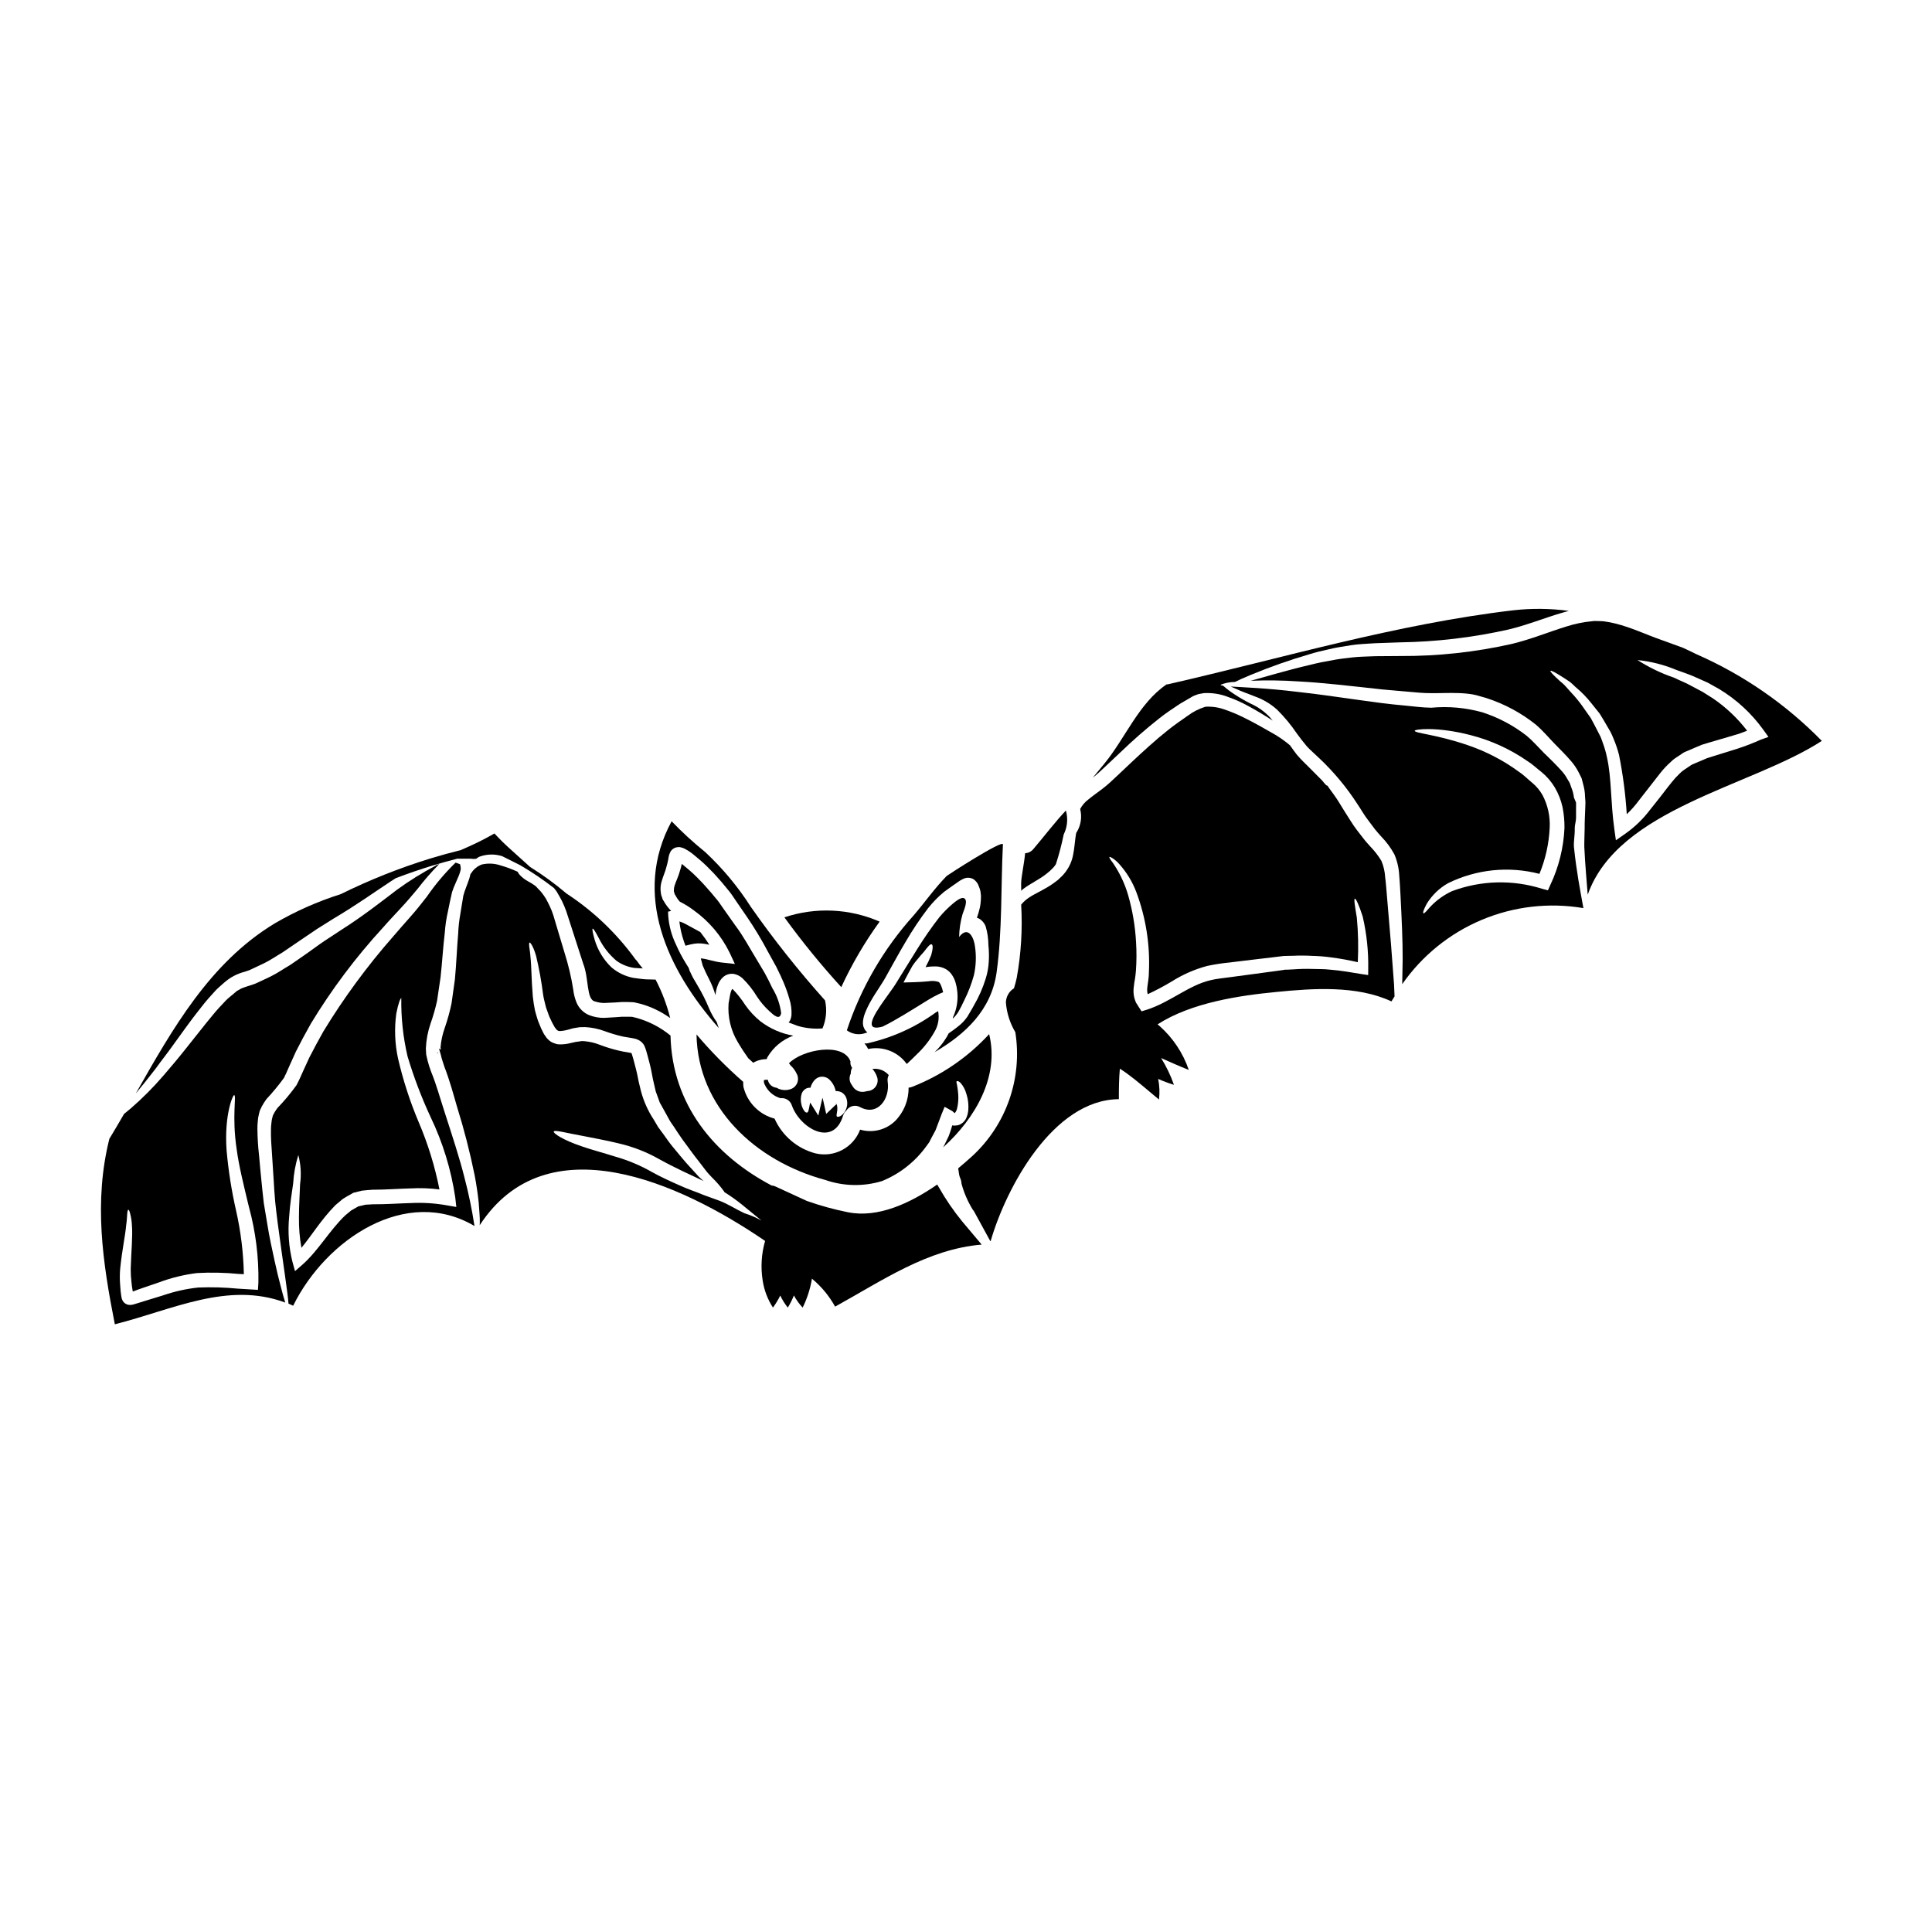
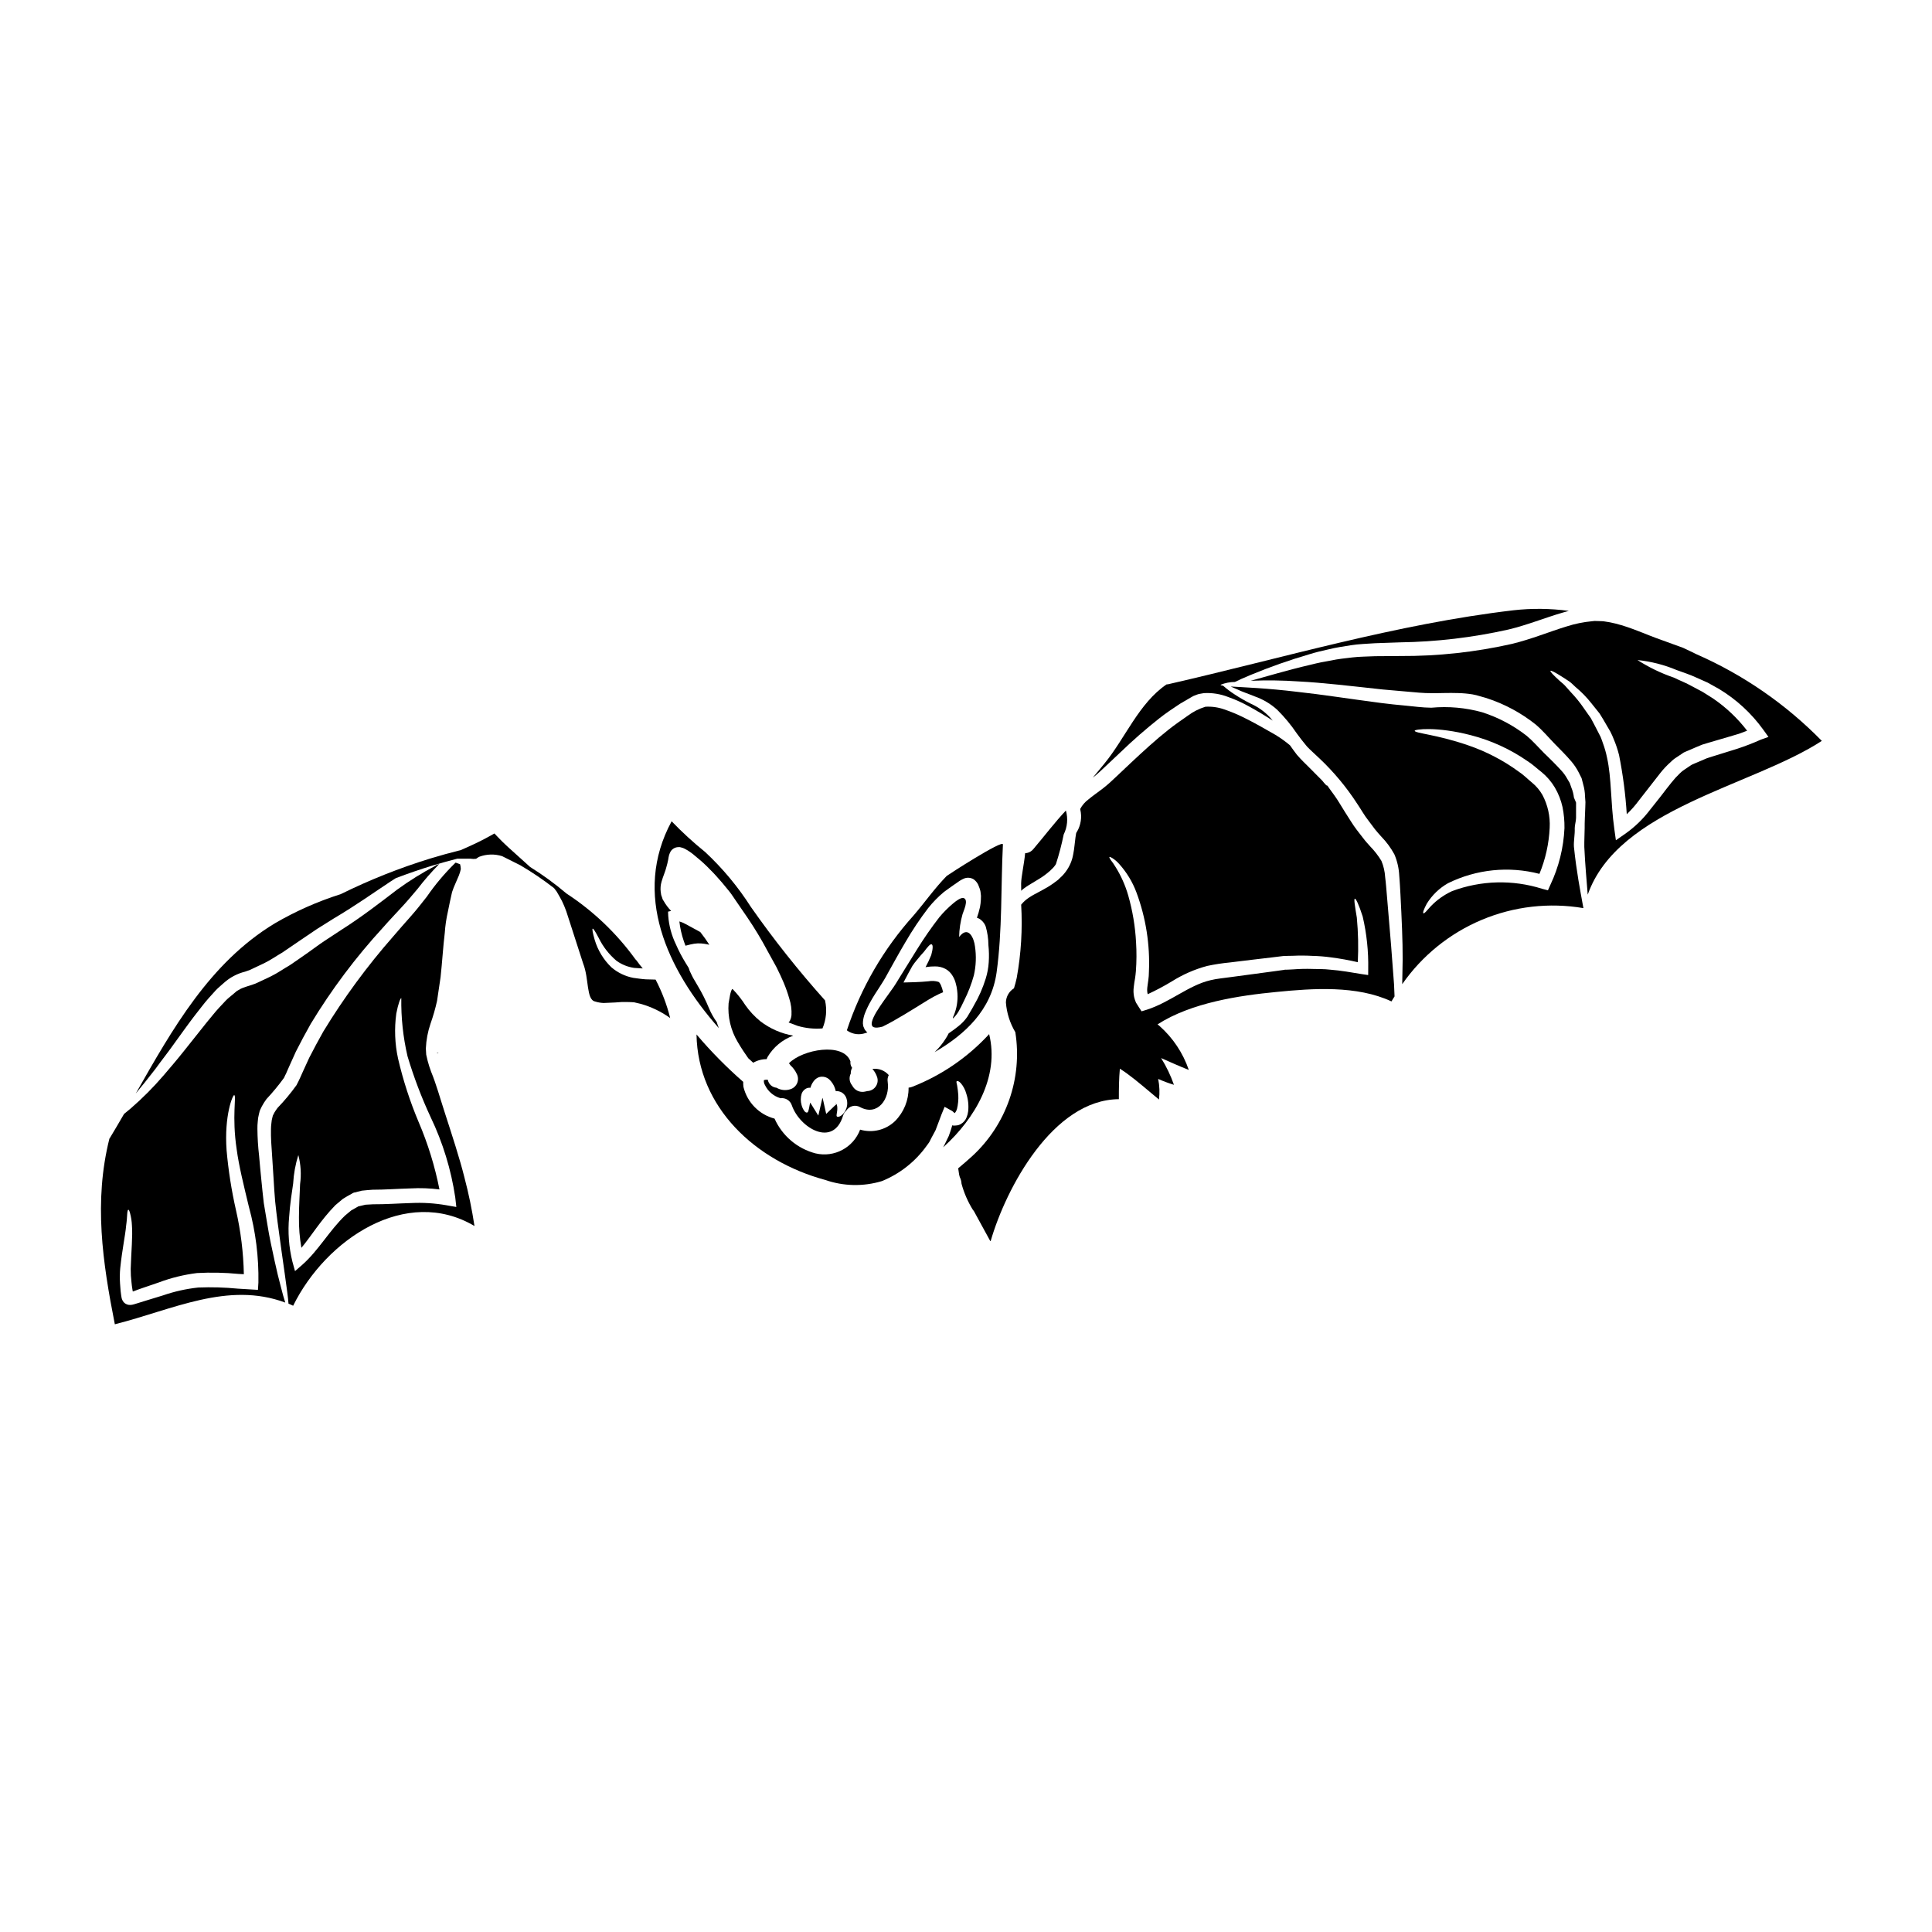
<svg xmlns="http://www.w3.org/2000/svg" fill="#000000" width="800px" height="800px" version="1.1" viewBox="144 144 512 512">
  <g>
    <path d="m341.52 410.37c-0.945-1.48-2.035-2.863-3.25-4.133-0.09-0.066-0.16-0.113-0.23-0.16-0.066 0.094-0.113 0.207-0.184 0.328l-0.16 0.418-0.184 0.672c-0.141 0.789-0.281 1.574-0.422 2.363l-0.004-0.004c-0.281 3.594 0.566 7.188 2.418 10.285 1.02 1.738 1.996 3.18 2.785 4.293 0.441 0.395 0.883 0.816 1.324 1.207h-0.004c1.086-0.629 2.32-0.961 3.574-0.953 0.051-0.191 0.121-0.375 0.215-0.555 1.547-2.621 3.961-4.625 6.824-5.668-3.168-0.547-6.152-1.852-8.707-3.805-1.523-1.238-2.871-2.68-3.996-4.289z" />
    <path d="m399.4 382c-0.672-0.207-1.859 0.602-2.785 1.395v-0.004c-1.34 1.121-2.574 2.356-3.691 3.695-2.113 2.734-4.086 5.578-5.906 8.52-1.762 2.856-3.461 5.594-5.039 8.125h0.004c-0.758 1.277-1.59 2.508-2.484 3.691-0.816 1.137-1.574 2.184-2.273 3.227-1.348 2-2.555 4.18-2.137 5.117 0.16 0.418 0.602 0.602 1.371 0.559h-0.004c0.48-0.039 0.953-0.125 1.418-0.254 3.543-1.719 7.617-4.328 12.094-7.086 0.941-0.578 1.91-1.102 2.906-1.574l1.066-0.465c-0.305-1.371-0.812-2.621-1.273-2.754h-0.004c-0.844-0.254-1.734-0.301-2.602-0.141-1.16 0.094-2.363 0.207-3.543 0.23l-3.086 0.09 1.273-2.414c0.395-0.719 0.789-1.395 1.113-2.019l0.004 0.008c0.359-0.543 0.754-1.062 1.18-1.559 0.789-0.977 1.277-1.535 1.859-2.16 1-1.324 1.672-2.137 2.043-1.969 0.371 0.168 0.352 1.18-0.113 2.828v0.004c-0.445 1.102-0.949 2.18-1.512 3.227l0.395-0.07c0.699-0.098 1.402-0.141 2.109-0.137 0.957-0.02 1.906 0.203 2.754 0.648 0.805 0.434 1.473 1.086 1.926 1.883 0.383 0.613 0.664 1.289 0.832 1.996 0.172 0.582 0.289 1.184 0.352 1.789 0.074 0.555 0.113 1.109 0.113 1.668 0.004 1.895-0.406 3.762-1.203 5.481 0.004 0.117-0.004 0.234-0.023 0.352 0.562-0.543 1.051-1.148 1.461-1.812l0.789-1.465 0.184-0.395 0.164-0.328 0.371-0.762c1.074-2.129 1.938-4.363 2.578-6.664 0.582-2.527 0.684-5.144 0.297-7.707-0.23-2.09-1.738-5.711-4.199-2.484 0.039-2.043 0.344-4.074 0.906-6.039 0.223-0.785 1.703-3.781 0.316-4.269z" />
-     <path d="m373.1 420.51c0.383 0.453 0.711 0.953 0.969 1.488 3.898-0.832 7.922 0.727 10.234 3.973 0.789-0.742 1.762-1.648 2.856-2.754 1.754-1.68 3.258-3.606 4.457-5.715 1.012-1.664 1.367-3.641 1-5.547-0.23 0.137-0.441 0.25-0.672 0.395-5.445 3.938-11.641 6.719-18.203 8.168-0.215 0.012-0.43 0.008-0.641-0.008z" />
    <path d="m190.16 420.56c0.883-1.23 1.812-2.508 2.754-3.805 0.488-0.672 0.996-1.328 1.484-2.023 0.488-0.695 1.023-1.324 1.535-2.019 1.09-1.348 2.09-2.754 3.34-4.156 0.602-0.695 1.23-1.395 1.883-2.09 0.648-0.695 1.465-1.324 2.18-1.996h0.004c1.594-1.434 3.516-2.453 5.598-2.969l1.207-0.418 1.23-0.582 2.644-1.25c1.762-0.859 3.203-1.906 4.781-2.809 1.574-1.066 3.109-2.113 4.621-3.148 1.512-1.035 3.09-2.09 4.598-3.113 1.508-0.953 2.996-1.883 4.438-2.785 5.902-3.481 10.82-7.012 15.09-9.82 0.457-0.305 0.906-0.582 1.352-0.863 3.207-1.211 6.438-2.336 9.711-3.332 2.172-0.66 4.379-1.254 6.59-1.828h2.754v-0.004c0.496-0.008 0.992 0.02 1.484 0.078l0.73-0.043 0.461-0.316c0.105-0.074 0.211-0.137 0.324-0.195l0.055-0.023c1.945-0.73 4.082-0.785 6.066-0.16l4.832 2.422c3.106 1.82 6.09 3.84 8.93 6.055 0.227 0.305 0.453 0.605 0.684 0.898 0.488 0.816 0.953 1.648 1.395 2.488v-0.004c0.43 0.883 0.809 1.793 1.141 2.715 0.281 0.883 0.578 1.762 0.859 2.644 1.164 3.578 2.371 7.316 3.621 11.215 1.602 4.019 0.789 9.617 3.18 10.082h-0.004c0.73 0.234 1.492 0.367 2.258 0.395l3.148-0.141v-0.004c1.055-0.109 2.117-0.145 3.18-0.113 0.582 0.023 1.18 0.023 1.719 0.07l1.691 0.395h0.004c2.832 0.785 5.508 2.066 7.894 3.785-0.879-3.527-2.172-6.941-3.856-10.168l-0.023-0.023-0.789-0.023c-0.578 0-1.18-0.023-1.785-0.047-1.305-0.09-2.25-0.254-3.344-0.395-2.133-0.414-4.125-1.375-5.777-2.789-2.078-2-3.606-4.508-4.43-7.273-0.535-1.859-0.719-2.906-0.535-2.973s0.742 0.836 1.625 2.508c1.137 2.32 2.746 4.375 4.723 6.035 1.387 0.984 2.988 1.621 4.668 1.859l2.254 0.141c-0.582-0.672-1.117-1.371-1.629-2.09-0.113-0.117-0.227-0.23-0.348-0.375h0.004c-4.969-6.863-11.152-12.762-18.246-17.395-3.035-2.578-6.254-4.93-9.637-7.035l-5.863-5.289c-0.973-0.879-1.898-1.805-2.801-2.754l-0.789-0.832-1 0.562c-1.969 1.109-4.109 2.16-6.691 3.301l-1.238 0.543c-2.707 0.672-5.402 1.418-8.066 2.227-8.156 2.512-16.094 5.672-23.742 9.449-6.106 1.93-11.977 4.531-17.508 7.762-17.203 10.422-27.07 27.945-36.801 45.062 1.508-1.812 3.25-3.969 5.199-6.5 1.492-2.09 3.238-4.258 4.981-6.719z" />
    <path d="m333.95 414.87c-0.824-1.148-1.52-2.387-2.066-3.691-0.848-2.059-1.852-4.055-2.996-5.965-0.352-0.602-0.719-1.23-1.09-1.859-0.371-0.625-0.695-1.395-1.047-2.113-0.09-0.23-0.137-0.488-0.23-0.719-0.23-0.395-0.508-0.812-0.789-1.273v-0.004c-0.992-1.605-1.871-3.281-2.625-5.016-1.137-2.352-1.82-4.894-2.019-7.5l-0.047-1.137 0.816-0.184-0.004-0.004c-0.762-0.789-1.422-1.668-1.965-2.625l-0.16-0.25-0.07-0.141-0.023-0.023v-0.023h-0.023l-0.066-0.184-0.004-0.07-0.164-0.465-0.16-0.465-0.117-0.789-0.004 0.004c-0.113-0.902-0.039-1.82 0.211-2.695 0.465-1.625 0.996-2.648 1.301-3.938 0.23-0.742 0.305-1.18 0.465-1.906v0.004c0.055-0.406 0.133-0.809 0.23-1.207l0.137-0.395h0.004c0.07-0.191 0.156-0.379 0.254-0.559 0.402-0.656 1.086-1.09 1.852-1.168 0.176-0.023 0.355-0.031 0.535-0.023l0.324 0.066h-0.004c0.199 0.039 0.395 0.094 0.582 0.164 0.25 0.098 0.492 0.211 0.723 0.348 0.441 0.23 0.789 0.465 1.09 0.672l0.582 0.418 0.441 0.352 0.859 0.719c1.227 0.992 2.391 2.062 3.481 3.203 1.18 1.137 2.156 2.32 3.25 3.543 0.602 0.742 1.227 1.488 1.836 2.231 0.738 0.93 1.113 1.574 1.668 2.363 1.047 1.531 2.066 3.016 3.09 4.504 1.961 2.879 3.758 5.859 5.391 8.938 0.789 1.441 1.621 2.902 2.344 4.246 0.742 1.465 1.371 2.832 1.969 4.227h-0.004c0.57 1.355 1.059 2.746 1.461 4.156 0.461 1.418 0.66 2.902 0.582 4.391-0.039 0.457-0.156 0.906-0.352 1.32l-0.043 0.094v0.023l-0.164 0.254-0.09 0.07-0.117 0.16c0.117 0.07 0.281 0.117 0.395 0.164 0.672 0.23 1.324 0.488 1.926 0.719l-0.004 0.008c2.16 0.645 4.418 0.883 6.664 0.699 0.996-2.348 1.234-4.945 0.672-7.434-7.031-7.852-13.59-16.117-19.641-24.75-3.41-5.344-7.484-10.238-12.121-14.562-3.133-2.527-6.102-5.246-8.891-8.148-10.469 19.312-1.207 39.305 12.516 54.816-0.211-0.52-0.395-1.047-0.547-1.59z" />
-     <path d="m377.11 388.24c-7.981-3.488-16.973-3.894-25.238-1.137 4.68 6.438 9.711 12.613 15.07 18.496 2.816-6.102 6.223-11.918 10.168-17.359z" />
    <path d="m369.82 426.99c-0.359-0.488-0.52-1.094-0.441-1.695-1.836-5.176-12.727-3.203-16.301 0.488h0.004c0.148 0.164 0.281 0.344 0.395 0.535 0.691 0.621 1.254 1.379 1.648 2.227 0.414 0.754 0.469 1.656 0.145 2.453-0.328 0.797-0.992 1.406-1.816 1.656-1.223 0.406-2.562 0.262-3.672-0.395-1.102-0.098-2.016-0.891-2.273-1.969-0.023-0.047-0.023-0.094-0.047-0.141-0.344-0.039-0.691-0.008-1.02 0.094-0.055 0.434 0.035 0.875 0.254 1.254 0.809 1.727 2.324 3.016 4.152 3.539 1.324-0.172 2.578 0.617 2.996 1.883 2.113 6.082 11.02 11.285 13.582 2.715h0.004c0.152-0.5 0.441-0.949 0.836-1.297 0.766-1.242 2.371-1.664 3.644-0.953 4.688 2.531 7.984-2.207 7.336-6.691-0.102-0.609-0.004-1.238 0.281-1.785-1.074-1.242-2.703-1.855-4.328-1.629 0.602 0.668 1.047 1.461 1.297 2.324 0.219 0.84 0.039 1.734-0.488 2.422-0.523 0.691-1.336 1.105-2.203 1.121 0.277-0.043-0.395 0.094-0.488 0.117-0.527 0.129-1.078 0.121-1.602-0.023-0.734-0.203-1.363-0.688-1.746-1.348-0.023-0.047-0.137-0.207-0.184-0.281h0.023v0.004c-0.73-0.871-0.867-2.098-0.344-3.109-0.023-0.531 0.098-1.055 0.355-1.516zm-1.762 11.285c-0.887 1.672-2.09 1.883-2.297 1.574-0.207-0.309 0.16-1.09 0.137-2.203v-0.004c0.008-0.355-0.059-0.711-0.188-1.047-0.117 0.094-0.305 0.254-0.488 0.422l-2.273 2.18-0.742-3.34c-0.07-0.305-0.16-0.605-0.23-0.93h-0.004c-0.02 0.117-0.051 0.234-0.094 0.348l-1.02 4.363-2.137-3.438c-0.047 0.184-0.09 0.371-0.137 0.535-0.117 0.578-0.184 1.09-0.281 1.395-0.094 0.371-0.184 0.648-0.375 0.695-0.188 0.047-0.441 0-0.715-0.328v0.004c-0.367-0.492-0.637-1.051-0.789-1.648-0.285-0.988-0.277-2.035 0.023-3.019 0.09-0.219 0.199-0.426 0.328-0.625 0.199-0.27 0.453-0.5 0.738-0.672 0.367-0.211 0.789-0.309 1.211-0.281h0.07c0.023-0.09 0.023-0.16 0.047-0.23 0.227-0.691 0.598-1.324 1.09-1.859 0.211-0.207 0.445-0.383 0.703-0.527 0.348-0.184 0.727-0.285 1.117-0.305 0.688-0.031 1.367 0.191 1.902 0.629 0.875 0.789 1.492 1.824 1.766 2.969 0.023 0.07 0.023 0.141 0.047 0.207v0.004c0.547-0.023 1.09 0.094 1.574 0.348 0.473 0.281 0.859 0.691 1.113 1.184 0.527 1.148 0.492 2.481-0.098 3.602z" />
    <path d="m415.19 379.56c2.023-1.512 4.297-2.512 6.133-3.996l0.672-0.559 0.184-0.137 0.465-0.465c0.461-0.406 0.859-0.875 1.184-1.395 0.836-2.582 1.527-5.211 2.066-7.871 0.977-1.965 1.184-4.227 0.578-6.336-3.016 3.203-5.711 6.801-8.59 10.172-0.535 0.684-1.34 1.098-2.207 1.137-0.301 3.062-1.043 6.242-1.066 8.059 0 0.625 0 1.273 0.023 1.902 0.164-0.145 0.352-0.352 0.559-0.512z" />
    <path d="m435.48 348.49 1.785-1.672c1.207-1.113 2.414-2.25 3.625-3.414h0.004c3.297-3.188 6.754-6.211 10.355-9.051 1.762-1.395 3.621-2.621 5.434-3.828 0.93-0.535 1.883-1.09 2.785-1.625l0.695-0.395 0.23-0.117h0.043l0.094-0.047 0.184-0.066 0.352-0.141 0.004-0.004c0.289-0.121 0.594-0.207 0.906-0.258 0.348-0.066 0.719-0.137 1.043-0.184 2.223-0.133 4.453 0.227 6.523 1.047 1.828 0.652 3.598 1.449 5.293 2.387 2.363 1.277 4.481 2.578 6.453 3.852-0.254-0.324-0.535-0.648-0.789-0.93l0.004 0.004c-1.418-1.492-3.113-2.695-4.988-3.543-1.492-0.738-2.941-1.566-4.332-2.484-1.07-0.684-2.09-1.453-3.039-2.297-0.441-0.07-0.672-0.141-0.672-0.254l-0.004-0.004c1.207-0.48 2.488-0.734 3.789-0.742 0.906-0.465 2.344-1.09 4.293-1.906 5.016-2.078 10.141-3.883 15.352-5.406 1.648-0.512 3.414-0.953 5.269-1.348 1.859-0.465 3.828-0.742 5.852-1.07 2.023-0.328 4.199-0.371 6.359-0.531 2.137-0.07 4.328-0.164 6.594-0.23 9.668-0.141 19.297-1.277 28.734-3.391 4.973-1.18 9.594-3.09 14.465-4.508 0.535-0.16 1.047-0.305 1.574-0.441-4.875-0.656-9.812-0.711-14.699-0.16-31.094 3.668-61.109 12.652-91.547 19.617-0.113 0.02-0.23 0.027-0.348 0.023-7.336 4.973-10.934 14.234-16.461 20.969-1.023 1.254-2.043 2.484-3.066 3.715 0.062-0.027 0.121-0.066 0.164-0.117 0.621-0.477 1.109-0.941 1.688-1.449z" />
    <path d="m368.64 417.2c1.387 0.918 3.125 1.129 4.691 0.578 0.184-0.047 0.371-0.113 0.531-0.16-0.281-0.234-0.523-0.508-0.719-0.816l-0.207-0.484-0.066-0.141-0.023-0.07h-0.023l-0.004-0.043c-0.023-0.023-0.023-0.094-0.047-0.164l-0.023-0.207c-0.023-0.137-0.047-0.23-0.07-0.395l0.023-0.625v-0.004c0.07-0.684 0.227-1.355 0.465-2 0.461-1.203 1.023-2.367 1.672-3.481 1.324-2.363 2.996-4.508 4.363-7.129 1.488-2.648 2.996-5.438 4.758-8.406h0.004c1.812-3.121 3.82-6.129 6.012-9 1.25-1.57 2.66-3.012 4.203-4.293 0.789-0.602 1.762-1.25 2.461-1.762l1.18-0.816c0.539-0.406 1.125-0.738 1.746-0.996 0.824-0.301 1.738-0.207 2.484 0.254 0.504 0.363 0.91 0.852 1.18 1.414 0.148 0.332 0.281 0.676 0.395 1.023l0.137 0.465 0.023 0.113 0.023 0.047 0.047 0.305 0.023 0.207 0.09 0.789-0.031 1.086c-0.031 0.637-0.109 1.273-0.23 1.902-0.215 0.961-0.484 1.906-0.812 2.832 0.414 0.113 0.797 0.32 1.113 0.605 0.547 0.445 0.965 1.031 1.211 1.691 0.469 1.609 0.711 3.273 0.719 4.949 0.16 1.496 0.188 3 0.09 4.504-0.09 1.488-0.363 2.961-0.809 4.387-0.773 2.488-1.828 4.883-3.148 7.129l-0.422 0.766-0.465 0.789c-0.277 0.465-0.578 0.953-0.836 1.418-0.668 0.961-1.484 1.812-2.41 2.531-0.84 0.695-1.574 1.18-2.297 1.695l-0.23 0.16h-0.004c-0.23 0.484-0.492 0.949-0.789 1.395-0.82 1.309-1.805 2.508-2.922 3.574 8.125-4.723 15.02-11.168 16.414-21.129 1.535-11.121 1.113-22.684 1.672-33.898 0.07-1.418-14.625 8.102-14.883 8.332-3.227 3.297-5.828 7.039-8.824 10.52v0.004c-7.922 8.801-13.93 19.148-17.648 30.391 0.09 0.047 0.121 0.094 0.215 0.164z" />
    <path d="m365.66 436.49c-0.035-0.094-0.102-0.176-0.184-0.23-0.117-0.023 0.066 0.137 0.184 0.23z" />
-     <path d="m331 401.64c0.305 0.605 0.578 1.18 0.859 1.742 0.727 1.379 1.312 2.832 1.738 4.332 0.047-0.418 0.117-0.812 0.188-1.23l0.184-0.695 0.324-0.906v-0.004c0.281-0.703 0.707-1.336 1.258-1.859 0.805-0.766 1.926-1.102 3.019-0.902 0.801 0.172 1.543 0.547 2.156 1.094 1.504 1.465 2.816 3.121 3.898 4.918 0.914 1.391 1.992 2.66 3.211 3.789 1.203 1.113 2.828 2.598 3.18 0.555-0.305-2.363-1.109-4.637-2.363-6.664-0.602-1.273-1.25-2.621-1.969-3.902-0.789-1.324-1.574-2.668-2.418-4.062-1.695-2.754-3.227-5.711-5.406-8.594-1.023-1.457-2.074-2.945-3.148-4.457-0.512-0.695-1.09-1.625-1.531-2.16-0.582-0.695-1.18-1.418-1.762-2.113-1-1.113-2-2.32-3.019-3.316-1-1.059-2.062-2.059-3.18-2.992l-0.863-0.719-0.418-0.352-0.254-0.184v-0.004c-0.137 0.637-0.305 1.266-0.512 1.883-0.371 1.441-1.113 2.883-1.391 3.852-0.137 0.398-0.203 0.816-0.188 1.234 0 0.078-0.008 0.156-0.023 0.23l0.141 0.465 0.113 0.395 0.047 0.07 0.117 0.16h0.004c0.309 0.617 0.699 1.188 1.16 1.699 1.332 0.664 2.598 1.457 3.781 2.359 4.012 2.887 7.25 6.719 9.426 11.16l1.395 2.996-3.391-0.371c-2.019-0.207-3.762-0.887-5.269-1.07-0.141-0.023-0.23 0-0.352-0.023v0.094c0.164 0.625 0.305 1.207 0.488 1.812 0.281 0.582 0.496 1.141 0.77 1.742z" />
    <path d="m398.68 441.85c-0.41 0.262-0.883 0.406-1.371 0.418-0.23 0.031-0.461 0.035-0.695 0.02l-0.254-0.066c-0.277 0.93-0.555 1.883-0.93 2.832-0.395 0.789-0.789 1.598-1.18 2.438l-0.281 0.512v0.004c0.051-0.027 0.098-0.059 0.137-0.098 8.242-7.477 14.816-18.551 12.027-29.859v0.004c-5.625 6.121-12.566 10.883-20.305 13.93-0.328 0.148-0.684 0.234-1.043 0.254 0.043 3.32-1.254 6.519-3.602 8.871-2.453 2.356-5.981 3.215-9.242 2.254-1.793 4.766-6.848 7.465-11.809 6.297-4.832-1.262-8.832-4.652-10.867-9.215-4.082-1.07-7.25-4.301-8.242-8.406-0.055-0.445-0.078-0.891-0.066-1.34-4.434-3.871-8.566-8.07-12.375-12.559 0.328 19.285 15.512 33.504 34.062 38.543v-0.004c4.863 1.703 10.141 1.816 15.07 0.324 4.75-1.93 8.855-5.164 11.84-9.332 0.23-0.348 0.512-0.648 0.719-1l0.535-1.066c0.395-0.695 0.738-1.395 1.113-2.066 0.578-1.418 1.043-2.856 1.574-4.18l0.836-2.043 1.969 1.09c0.254 0.141 0.441 0.441 0.555 0.441 0.047 0.023-0.023 0.047-0.023 0.07 0 0.023 0.117 0.047 0.117 0.047 0 0.16 0.488-0.418 0.648-1.043h0.004c0.305-1.23 0.422-2.496 0.352-3.762-0.059-0.84-0.16-1.68-0.305-2.508-0.117-0.582-0.281-1-0.094-1.113 0.184-0.113 0.535-0.047 1.047 0.488 0.684 0.797 1.184 1.738 1.461 2.754 0.508 1.52 0.684 3.129 0.512 4.723-0.066 0.551-0.207 1.09-0.418 1.602-0.281 0.73-0.801 1.348-1.477 1.746z" />
    <path d="m331.98 394.37c-0.738-1.164-1.539-2.289-2.394-3.367l-3.973-2.16c-0.5-0.277-1.027-0.496-1.574-0.652 0.203 1.777 0.598 3.527 1.18 5.223 0.137 0.441 0.305 0.789 0.441 1.207l1.418-0.352-0.004 0.004c1.16-0.293 2.363-0.348 3.543-0.164 0.504 0.074 0.918 0.168 1.363 0.262z" />
    <path d="m512.94 398.36c-0.328-4.805-0.883-10.586-1.395-17.02-0.066-0.816-0.137-1.625-0.207-2.441l-0.113-1.18-0.141-1.254c-0.086-1.488-0.422-2.953-0.996-4.328-0.836-1.379-1.828-2.656-2.953-3.812-0.625-0.715-1.18-1.273-1.859-2.18-0.555-0.719-1.137-1.465-1.691-2.184-1.137-1.461-2.113-3.203-3.148-4.758-0.953-1.484-1.836-3.086-2.809-4.414-0.488-0.699-0.977-1.371-1.465-2.019l-0.324-0.488-0.117-0.113c-0.16 0.113-0.602-0.395-1.324-1.305-1.137-1.137-2.25-2.273-3.344-3.367-1.18-1.18-2.297-2.227-3.367-3.484-0.625-0.789-1.23-1.672-1.836-2.508l0.004 0.004c-1.207-1.012-2.484-1.934-3.832-2.754-2.625-1.508-5.551-3.203-8.66-4.723h0.004c-1.59-0.777-3.227-1.453-4.898-2.023-1.609-0.57-3.312-0.812-5.019-0.715-1.699 0.523-3.301 1.34-4.723 2.41-1.695 1.18-3.414 2.363-5.086 3.691-3.367 2.668-6.664 5.688-10.051 8.867l-3.621 3.418-1.789 1.668c-0.625 0.559-1.348 1.18-1.996 1.672-1.324 1.023-2.644 1.906-3.738 2.832l-0.004 0.004c-0.906 0.668-1.652 1.535-2.18 2.531 0 0.043 0.023 0.113 0.023 0.16 0.477 2 0.16 4.106-0.879 5.875-0.121 0.148-0.098 0.148-0.121 0.148-0.047 0.105-0.086 0.211-0.113 0.324l-0.164 1.07c-0.207 1.414-0.277 2.879-0.602 4.457v-0.004c-0.285 1.66-0.961 3.227-1.969 4.574-0.445 0.613-0.961 1.176-1.531 1.672l-0.348 0.352-0.094 0.09c-0.16 0.141-0.117 0.07-0.16 0.141l-0.23 0.16-0.863 0.648c-2.344 1.695-4.688 2.602-6.43 3.762l-0.004 0.004c-0.816 0.523-1.547 1.172-2.156 1.926 0.379 6.496-0.02 13.012-1.18 19.414-0.207 0.953-0.457 1.879-0.73 2.754h-0.004c-1.301 0.812-2.106 2.231-2.133 3.766 0.215 2.777 1.07 5.465 2.496 7.856 1.934 12.184-2.367 24.527-11.449 32.875-1.137 1.043-2.391 2.113-3.691 3.203 0.094 0.512 0.164 1.066 0.254 1.695 0.047 0.207 0.117 0.418 0.164 0.625v0.004c0.277 0.547 0.438 1.148 0.465 1.762 0.668 2.461 1.691 4.809 3.039 6.969l0.207 0.23 4.363 7.984h0.117c4.016-13.93 16.461-37.449 33.969-37.59 0-2.805 0.023-5.434 0.266-8.078 0.621 0.422 1.242 0.789 1.867 1.266 2.664 1.926 5.258 4.238 8.492 6.902l0.004 0.008c0.227-1.82 0.156-3.668-0.211-5.465 1.359 0.609 2.754 1.129 4.18 1.559-0.867-2.481-2.012-4.859-3.402-7.086 2.309 1.031 4.703 2.094 7.34 3.148-1.535-4.492-4.211-8.508-7.766-11.656-0.16-0.148-0.348-0.277-0.516-0.426 9.012-5.777 21.648-7.633 31.512-8.586 9.613-0.953 21.312-1.789 30.484 2.508 0.254-0.465 0.531-0.883 0.812-1.328-0.043-0.973-0.09-2.019-0.137-3.203-0.145-1.898-0.305-4.074-0.492-6.496zm-6.359 4.039-1.719-0.254c-2.602-0.418-5.406-0.953-8.449-1.18-1.508-0.184-3.066-0.137-4.644-0.184l-0.004-0.004c-1.672-0.051-3.344-0.012-5.012 0.117l-1.301 0.066-0.672 0.023-0.281-0.023v0.023l-0.047 0.023-0.16 0.023c-0.883 0.113-1.789 0.254-2.672 0.371-1.812 0.254-3.644 0.488-5.512 0.742l-5.711 0.766c-1.883 0.281-3.992 0.441-5.617 0.859-5.781 1.348-10.707 5.852-16.883 7.824l-1.371 0.418-0.695-1.066-0.789-1.254h0.004c-0.203-0.461-0.367-0.941-0.484-1.434-0.195-0.906-0.227-1.84-0.094-2.758 0.07-0.84 0.23-1.574 0.324-2.16 0.09-0.586 0.188-1.348 0.234-1.996 0.188-2.535 0.203-5.078 0.043-7.617-0.223-4.219-0.926-8.402-2.09-12.469-0.766-2.641-1.891-5.164-3.344-7.496-0.387-0.645-0.812-1.266-1.277-1.859-0.301-0.441-0.418-0.695-0.348-0.789 0.07-0.09 0.348 0.023 0.789 0.305 0.664 0.422 1.266 0.938 1.785 1.531 1.984 2.199 3.535 4.75 4.574 7.523 2.512 6.742 3.641 13.922 3.316 21.109 0 0.738-0.066 1.414-0.16 2.18s-0.23 1.465-0.281 2.066h0.004c-0.059 0.551-0.02 1.109 0.117 1.648 2.191-1.008 4.32-2.141 6.383-3.387 2.894-1.824 6.039-3.203 9.34-4.094 1.996-0.426 4.012-0.738 6.039-0.93l5.711-0.695c1.859-0.207 3.691-0.441 5.512-0.652 0.906-0.113 1.785-0.207 2.668-0.324l0.184-0.023 0.328-0.023 0.305-0.004 0.672-0.023 1.305-0.023c1.727-0.082 3.453-0.074 5.176 0.023 1.656 0.039 3.309 0.168 4.949 0.395 2.387 0.309 4.758 0.734 7.106 1.281 0.195-3.938 0.109-7.883-0.258-11.809-0.512-3.109-0.816-4.922-0.535-5.016s1.066 1.531 2.09 4.723c1.059 4.559 1.551 9.23 1.465 13.906z" />
    <path d="m593.5 317.34c-1.137-0.555-2.273-1.113-3.438-1.648-1.926-0.695-3.938-1.414-5.988-2.18-3.883-1.348-7.758-3.227-11.914-4.25l0.004-0.004c-0.984-0.254-1.988-0.445-2.996-0.578-0.508-0.094-1.137-0.047-1.715-0.094l-0.883-0.023-0.672 0.07c-2.273 0.211-4.519 0.672-6.691 1.367-4.531 1.371-9.359 3.391-14.562 4.644-9.715 2.191-19.648 3.266-29.605 3.207-2.25 0-4.484 0.023-6.617 0.047-2.09 0.113-4.09 0.09-6.039 0.324-1.949 0.23-3.852 0.422-5.641 0.816-1.816 0.301-3.543 0.648-5.18 1.066-6.57 1.531-11.863 3.148-15.555 4.156l0.004-0.004c-0.184 0.062-0.371 0.117-0.559 0.16 4.223-0.18 8.457-0.125 12.676 0.168 6.406 0.324 13.93 1.227 22.289 2.133 2.09 0.188 4.203 0.375 6.383 0.559 2.18 0.184 4.387 0.441 6.617 0.418 2.137 0.023 4.531-0.113 6.992-0.023 1.285 0.027 2.562 0.145 3.828 0.348 0.668 0.117 1.324 0.281 1.969 0.488l0.883 0.25 0.883 0.254v0.004c4.746 1.539 9.172 3.922 13.07 7.039 1.969 1.715 3.32 3.367 4.875 4.969 0.766 0.789 1.508 1.531 2.25 2.297s1.531 1.602 2.25 2.461h0.004c0.75 0.883 1.398 1.848 1.93 2.879l0.789 1.574c0.141 0.535 0.281 1.09 0.422 1.625h-0.004c0.305 1.035 0.469 2.106 0.488 3.184 0.043 0.512 0.066 1.047 0.113 1.531-0.023 0.512-0.023 1-0.047 1.488-0.047 0.953-0.066 1.906-0.113 2.832-0.047 0.93-0.047 1.738-0.047 2.574-0.023 1.719-0.117 3.418-0.094 4.973 0.23 4.969 0.652 9.285 0.906 12.652 8.082-22.895 43.465-28.652 62.039-40.75-9.523-9.73-20.832-17.543-33.305-23.004zm17.113 22.684c-2.035 0.914-4.121 1.719-6.246 2.414-2.09 0.648-4.246 1.301-6.43 1.996l-1.602 0.512-1.508 0.648-1.535 0.648-0.762 0.328-0.184 0.094-0.094 0.043-0.281 0.188-1.484 0.996-0.004 0.004c-0.484 0.297-0.934 0.656-1.324 1.07-0.777 0.734-1.496 1.523-2.156 2.359-0.906 1.113-1.859 2.363-2.809 3.602-0.953 1.238-1.906 2.391-2.832 3.574h-0.004c-1.875 2.5-4.133 4.688-6.691 6.481l-2.438 1.695-0.418-2.996c-1-7.109-0.719-13.492-1.93-18.895v0.004c-0.262-1.305-0.629-2.586-1.09-3.836-0.207-0.555-0.441-1.324-0.625-1.691-0.305-0.582-0.605-1.18-0.883-1.719-0.605-1.113-1.117-2.227-1.695-3.227-0.625-0.906-1.254-1.762-1.836-2.598l0.004-0.004c-1.043-1.523-2.207-2.961-3.484-4.297-0.535-0.602-1.043-1.18-1.508-1.691-0.465-0.512-1-0.887-1.418-1.277-1.695-1.531-2.578-2.484-2.461-2.668s1.25 0.395 3.246 1.672c0.512 0.324 1.07 0.691 1.672 1.09 0.602 0.398 1.137 0.996 1.762 1.555h0.004c1.523 1.262 2.906 2.68 4.129 4.231 0.695 0.883 1.441 1.785 2.207 2.754 0.648 0.977 1.227 2.043 1.883 3.148 0.324 0.535 0.648 1.09 0.977 1.672 0.336 0.66 0.641 1.332 0.906 2.019 0.57 1.355 1.035 2.754 1.395 4.18 1.031 5.176 1.715 10.41 2.043 15.676 1.191-1.133 2.277-2.367 3.25-3.691 1.855-2.363 3.711-4.758 5.617-7.199 0.844-1.078 1.781-2.07 2.809-2.973 0.449-0.465 0.957-0.871 1.508-1.207l1.488-0.996 0.371-0.254 0.23-0.117 0.047-0.023 0.113-0.043 0.207-0.094 0.887-0.371 1.715-0.742 1.719-0.719 1.691-0.512c2.207-0.648 4.387-1.273 6.504-1.906l0.004-0.008c1.02-0.258 2.023-0.594 2.996-0.996l0.742-0.281v0.004c-2.539-3.309-5.586-6.195-9.031-8.547l-2.754-1.738c-0.953-0.512-1.859-0.977-2.715-1.441-1.719-0.977-3.461-1.625-4.949-2.363v0.004c-3.379-1.156-6.606-2.719-9.613-4.644 3.57 0.363 7.07 1.254 10.379 2.648 1.602 0.602 3.391 1.137 5.269 2.019 0.93 0.418 1.906 0.859 2.926 1.301 0.977 0.559 2 1.117 3.043 1.695 4.621 2.785 8.625 6.484 11.773 10.867l1.324 1.836z" />
    <path d="m561.11 368.48c-0.113-1.602 0.281-3.25 0.211-4.996 0-0.906 0.348-1.836 0.348-2.754l0.004-4.031-0.559-1.324h-0.004c-0.102-0.902-0.324-1.785-0.672-2.625l-0.441-1.25-0.672-1.137c-0.445-0.812-0.992-1.562-1.625-2.234-0.648-0.742-1.395-1.461-2.109-2.203-0.789-0.789-1.574-1.574-2.363-2.32-1.535-1.555-3.113-3.344-4.621-4.598-3.539-2.762-7.535-4.875-11.809-6.25-4.383-1.219-8.953-1.629-13.488-1.207-2.363-0.023-4.598-0.348-6.824-0.555-2.227-0.207-4.387-0.418-6.481-0.695-8.336-1.09-15.836-2.273-22.129-2.949-8.195-1-14.418-1.207-17.738-1.418 0.512 0.207 1.07 0.441 1.719 0.742 1.18 0.602 2.809 1.113 4.598 1.855h0.004c2.215 0.766 4.25 1.973 5.988 3.543 1.953 1.938 3.711 4.059 5.246 6.336 0.836 1.137 1.648 2.207 2.668 3.418 0.953 1.02 2.184 2.066 3.297 3.148h0.004c3.832 3.621 7.215 7.691 10.074 12.121 1 1.465 1.785 2.949 2.949 4.414l1.672 2.227c0.418 0.559 1.137 1.324 1.695 1.969l0.004-0.004c1.367 1.41 2.535 3 3.477 4.723 0.758 1.793 1.191 3.703 1.281 5.644l0.094 1.25 0.09 1.324c0.047 0.816 0.094 1.625 0.137 2.441 0.328 6.43 0.605 12.234 0.582 17.18-0.047 2.414-0.07 4.621-0.117 6.547 5.269-7.566 12.582-13.48 21.086-17.047 8.5-3.57 17.844-4.648 26.934-3.106-0.07-0.348-0.141-0.742-0.211-1.137-0.621-3.484-1.621-8.5-2.297-15.043zm-6.242 10.004-0.652 1.465-1.555-0.418c-7.793-2.457-16.188-2.238-23.844 0.625-2.109 0.969-4.016 2.32-5.625 3.992-1.117 1.254-1.742 2.023-1.969 1.883-0.223-0.141 0.07-1.02 0.906-2.574 1.387-2.238 3.312-4.09 5.598-5.391 7.519-3.707 16.121-4.59 24.238-2.484 1.602-3.879 2.519-8.008 2.715-12.199 0.164-3.031-0.5-6.051-1.926-8.73-0.695-1.211-1.598-2.289-2.672-3.18-1.203-0.977-2.344-2.16-3.504-2.906-4.144-3.043-8.734-5.434-13.605-7.086-8.383-2.879-14.07-3.148-14.07-3.828-0.023-0.375 5.805-1.18 14.883 1.18 5.375 1.383 10.461 3.711 15.023 6.875 1.371 0.859 2.414 1.902 3.691 2.879v-0.004c1.41 1.152 2.609 2.543 3.543 4.109 0.949 1.617 1.641 3.371 2.043 5.203 0.367 1.832 0.539 3.699 0.512 5.57-0.238 5.203-1.504 10.309-3.731 15.02z" />
-     <path d="m392.86 458.75-0.488-0.836c-7.246 5.016-15.77 8.938-23.684 7.336v0.004c-3.691-0.742-7.328-1.742-10.879-3l-8.422-3.879v0.004c-0.273-0.129-0.574-0.195-0.875-0.195-15.324-8.059-26.398-21.539-26.82-39.754-2.625-2.152-5.668-3.738-8.938-4.66l-1.25-0.305-1.328-0.023v0.004c-0.984-0.027-1.969 0.012-2.949 0.117-1.043 0.066-2.09 0.113-3.148 0.184-1.348 0.012-2.68-0.234-3.938-0.719-1.449-0.598-2.621-1.723-3.273-3.148-0.496-1.156-0.816-2.379-0.953-3.625-0.523-3.32-1.301-6.594-2.316-9.797-0.719-2.438-1.465-4.852-2.184-7.289-0.281-0.883-0.535-1.766-0.789-2.648-0.25-0.789-0.551-1.555-0.906-2.301-0.348-0.742-0.715-1.461-1.09-2.133-0.387-0.617-0.812-1.207-1.273-1.77l-0.863-0.906-0.418-0.465c-0.094-0.086-0.195-0.164-0.297-0.234-0.578-0.422-1.184-0.801-1.812-1.137-0.82-0.441-1.566-1.016-2.207-1.691-0.242-0.25-0.438-0.543-0.578-0.863-1.504-0.691-3.055-1.266-4.644-1.715-1.57-0.512-3.25-0.582-4.856-0.207-1.164 0.434-2.152 1.242-2.809 2.297l-0.207 0.277h-0.004c-0.09 0.438-0.207 0.875-0.344 1.301-0.254 0.789-0.559 1.508-0.816 2.227-0.281 0.707-0.523 1.43-0.719 2.164-0.254 1.555-0.512 3.148-0.789 4.828-0.316 1.762-0.512 3.547-0.582 5.336-0.324 3.648-0.465 7.805-0.859 12.004-0.305 2.066-0.582 4.18-0.883 6.297l0.004 0.004c-0.461 2.227-1.062 4.422-1.812 6.566-0.59 1.652-0.965 3.371-1.113 5.117l0.043 0.578v0.117l-0.465-0.371c0 0.066 0.512 1.762 0.512 1.762 0.137 0.789 0.672 2.273 0.93 3.109 1.441 3.715 2.363 7.223 3.344 10.586l0.004 0.008c1.859 5.961 3.414 12.012 4.664 18.133 0.512 2.648 0.84 5.062 1.07 7.176 0.137 2.137 0.348 3.996 0.301 5.481l-0.004-0.004c0.004 0.203-0.004 0.406-0.023 0.609 17.676-27.141 52.879-11.414 75.629 4.16h0.004c-0.98 3.398-1.199 6.969-0.648 10.461 0.383 2.57 1.312 5.023 2.731 7.203 0.738-1.008 1.387-2.078 1.934-3.195 0.535 1.141 1.207 2.215 2 3.195 0.629-1.027 1.168-2.102 1.613-3.219 0.629 1.172 1.41 2.254 2.324 3.219 1.105-2.242 1.898-4.629 2.359-7.086 0.039-0.195 0.055-0.395 0.09-0.582h0.004c2.492 2.066 4.578 4.582 6.144 7.414 12.516-6.894 24.449-15.23 38.844-16.441l-5.16-6.133c-2.293-2.805-4.344-5.797-6.129-8.945zm-51.562 6.777c-2.203-1.02-4.293-2.414-6.57-3.293-1.418-0.535-2.883-1.023-4.328-1.574-1.926-0.836-4.156-1.508-6.477-2.598-2.32-1.023-4.762-2.137-7.109-3.438h0.004c-3.102-1.77-6.406-3.156-9.84-4.133-3.18-1-6.176-1.785-8.66-2.648-5.062-1.691-7.754-3.504-7.57-3.969 0.207-0.535 3.34 0.395 8.289 1.273 2.484 0.512 5.512 1.023 8.914 1.859v0.004c3.75 0.859 7.356 2.262 10.703 4.156 4.25 2.363 8.176 4.086 11.809 5.824-0.441-0.395-0.883-0.762-1.301-1.18-0.695-0.789-1.418-1.574-2.184-2.394-1.531-1.625-3.066-3.543-4.758-5.574-0.84-1.02-1.648-2.203-2.484-3.367-0.441-0.582-0.863-1.18-1.305-1.762-0.371-0.629-0.742-1.258-1.113-1.883l0.004 0.004c-1.801-2.711-3.078-5.734-3.762-8.918-0.445-1.648-0.605-3.066-1.047-4.691-0.207-0.789-0.418-1.574-0.625-2.394-0.184-0.625-0.418-1.461-0.535-1.762l-0.371-0.07-0.582-0.113c-0.852-0.117-1.695-0.281-2.531-0.488-1.648-0.387-3.269-0.887-4.852-1.488-1.277-0.512-2.621-0.84-3.992-0.973l-0.816-0.047-1.113 0.16-0.555 0.07-0.375 0.09-1.137 0.254v0.004c-0.844 0.207-1.707 0.309-2.578 0.305-0.25-0.023-0.488 0-0.742-0.047s-0.555-0.16-0.836-0.254v-0.004c-0.535-0.164-1.027-0.449-1.438-0.832-0.367-0.312-0.68-0.68-0.926-1.09-0.254-0.32-0.469-0.676-0.629-1.047-0.336-0.633-0.629-1.281-0.883-1.949l-0.371-0.906c-0.164-0.418-0.207-0.672-0.328-1.023-0.184-0.648-0.395-1.273-0.535-1.906-0.242-1.188-0.43-2.387-0.555-3.598-0.395-4.551-0.352-8.082-0.625-10.469-0.07-1.18-0.254-2.16-0.328-2.809-0.07-0.648-0.023-1.047 0.094-1.066 0.207-0.047 1.02 1.066 1.715 3.543l0.004-0.004c0.82 3.434 1.445 6.906 1.883 10.406 0.16 1.066 0.488 2.113 0.742 3.25 0.184 0.508 0.371 1.066 0.578 1.602 0.094 0.254 0.184 0.602 0.281 0.789l0.418 0.883v-0.004c0.238 0.562 0.52 1.105 0.836 1.625 0.109 0.25 0.258 0.477 0.441 0.676 0.137 0.164 0.301 0.445 0.418 0.465 0.117 0.02 0.23 0.211 0.371 0.188 0.055 0.004 0.113 0.02 0.164 0.043 0.105 0.012 0.215 0.012 0.324 0 0.578-0.039 1.156-0.133 1.719-0.277l1.02-0.281 0.254-0.07 0.117-0.047 0.324-0.066 0.559-0.094 1.137-0.184 1.461-0.023c1.75 0.098 3.477 0.457 5.117 1.066 1.461 0.535 2.949 0.984 4.461 1.348 0.715 0.188 1.508 0.254 2.363 0.422l0.648 0.113 0.816 0.184h-0.004c0.383 0.125 0.75 0.297 1.09 0.512 0.406 0.281 0.754 0.637 1.023 1.047 0.137 0.301 0.348 0.715 0.418 0.949l0.23 0.719 0.348 1.23c0.207 0.812 0.418 1.625 0.629 2.414 0.418 1.574 0.648 3.418 1.02 4.852 0.16 0.742 0.328 1.465 0.512 2.207 0.23 0.648 0.488 1.324 0.719 1.969l0.348 0.977c0.07 0.137 0.352 0.602 0.512 0.906 0.352 0.648 0.719 1.301 1.066 1.93 0.348 0.629 0.695 1.273 1.047 1.902 0.352 0.625 0.789 1.137 1.137 1.695 0.742 1.113 1.418 2.203 2.18 3.25 1.535 2.066 2.906 4.016 4.297 5.758 0.648 0.859 1.273 1.668 1.883 2.461 0.605 0.793 1.227 1.418 1.812 2.043h0.004c1.109 1.082 2.125 2.254 3.035 3.508 0.07 0.09 0.094 0.184 0.164 0.281h0.004c1.598 0.996 3.133 2.086 4.598 3.269l5.199 4.25c-1.422-0.797-2.922-1.441-4.477-1.926z" />
    <path d="m261.71 438.35c-1.09-3.32-2.066-6.941-3.461-10.332-0.359-0.961-0.668-1.938-0.93-2.93l-0.371-1.602-0.094-1.668h0.004c0.094-2.223 0.512-4.422 1.23-6.527 0.703-1.98 1.285-4.008 1.738-6.062 0.305-2.133 0.629-4.223 0.93-6.266 0.445-4.09 0.652-7.894 1.117-11.773v0.004c0.125-1.871 0.398-3.727 0.812-5.551 0.371-1.812 0.695-3.461 1.113-5.223 0.266-0.805 0.574-1.594 0.93-2.363 0.328-0.719 0.625-1.395 0.883-2.043h-0.004c0.223-0.547 0.395-1.117 0.512-1.695-0.016-0.43-0.078-0.859-0.184-1.277-0.395-0.137-0.816-0.305-1.18-0.441l-0.184 0.16-0.004 0.004c-2.762 2.711-5.258 5.676-7.453 8.863-1.348 1.715-2.644 3.391-4.246 5.199-1.488 1.715-3.09 3.461-4.644 5.316-6.91 7.856-13.117 16.301-18.551 25.238-1.305 2.32-2.531 4.598-3.715 6.918-0.559 1.207-1.09 2.414-1.648 3.598l-0.789 1.762-0.211 0.445-0.207 0.441-0.531 1.043-0.004 0.004c-1.52 2.113-3.188 4.117-4.992 5.988-0.297 0.379-0.566 0.773-0.812 1.184l-0.418 0.812-0.07 0.141v0.066l-0.094 0.363c-0.141 0.484-0.223 0.984-0.254 1.484-0.074 0.539-0.113 1.082-0.117 1.625-0.047 2.231 0.117 4.461 0.281 6.691 0.16 2.231 0.281 4.414 0.418 6.504 0.137 2.09 0.23 4.062 0.418 5.992 0.184 1.93 0.441 3.758 0.648 5.512 1.441 10.863 2.672 18.527 2.883 21.523 0.418 0.16 0.812 0.371 1.23 0.559 8.684-17.625 29.949-31.859 48.059-21.129l-0.004-0.004c-0.656-4.34-1.547-8.641-2.668-12.887-1.258-5.039-3.207-10.98-5.367-17.668zm0.582 25.051c-3.082-0.539-6.211-0.734-9.336-0.582-3.316 0.094-6.848 0.352-10.078 0.328-0.672 0.047-1.348 0.066-2.019 0.113l-1.18 0.281-0.602 0.137-0.117 0.023-0.113 0.07c-0.582 0.352-1.18 0.648-1.766 1-0.531 0.465-1.09 0.906-1.621 1.348-4.156 3.973-7.062 9.266-11.309 13.023l-1.969 1.719-0.672-2.441h-0.004c-0.965-3.898-1.262-7.934-0.883-11.934 0.23-3.484 0.719-6.43 1.066-8.844 0.145-2.562 0.602-5.098 1.371-7.543 0.66 2.512 0.82 5.129 0.465 7.707-0.066 2.461-0.301 5.434-0.301 8.777-0.039 2.715 0.18 5.426 0.652 8.102 2.691-3.227 5.176-7.406 9.008-11.309 0.648-0.559 1.324-1.113 1.996-1.672 0.742-0.488 1.574-0.93 2.363-1.371l0.301-0.184 0.047-0.023 0.305-0.094 0.07-0.023h0.137l0.578-0.164 1.18-0.301c0.93-0.094 1.969-0.211 2.883-0.254 3.34 0 6.547-0.254 10.102-0.352h-0.004c2.543-0.141 5.09-0.047 7.617 0.277-1.207-6.125-3.055-12.109-5.512-17.852-2.297-5.445-4.125-11.078-5.461-16.836-0.852-3.91-1.008-7.941-0.465-11.91 0.512-2.695 1.094-4.109 1.328-4.109-0.082 5.188 0.473 10.363 1.648 15.418 1.652 5.519 3.699 10.914 6.129 16.137 3.227 6.731 5.426 13.91 6.523 21.293l0.281 2.508z" />
    <path d="m259.83 423.07v0.023c0 0.137 0.254-0.047 0.395-0.137l-0.395 0.066z" />
    <path d="m216.72 477.89c-0.602-2.785-1.324-5.945-1.883-9.496-0.301-1.785-0.602-3.644-0.93-5.574-0.254-1.949-0.418-4.016-0.648-6.129-0.23-2.113-0.395-4.227-0.602-6.453-0.27-2.344-0.418-4.699-0.441-7.059-0.012-0.645 0.016-1.289 0.09-1.93 0.039-0.695 0.148-1.391 0.328-2.066l0.137-0.535 0.023-0.137c0.016-0.012 0.023-0.027 0.023-0.047 0.027-0.066 0.051-0.137 0.07-0.207l0.023-0.047 0.09-0.207 0.395-0.812c0.359-0.664 0.762-1.301 1.207-1.906 1.66-1.777 3.211-3.652 4.644-5.621l0.328-0.695h-0.004c0.09-0.145 0.164-0.289 0.234-0.441l0.184-0.441 0.789-1.785c0.535-1.18 1.094-2.391 1.625-3.598 1.207-2.394 2.531-4.875 3.902-7.293l-0.004-0.004c5.543-9.164 11.984-17.75 19.234-25.637 1.602-1.836 3.25-3.543 4.805-5.246 1.484-1.574 2.973-3.367 4.328-4.969 1.77-2.312 3.688-4.508 5.734-6.574l-0.625 0.207-0.395 0.254v0.004c-3.535 1.867-6.934 3.984-10.164 6.336-4.133 3.148-9.055 7.016-14.793 10.66-1.441 0.953-2.902 1.906-4.387 2.883-1.488 0.977-2.902 2.066-4.387 3.109-1.555 1.066-3.086 2.184-4.723 3.273-1.719 0.996-3.461 2.227-5.246 3.086l-2.648 1.254-1.418 0.648-1.508 0.512c-0.418 0.137-0.953 0.281-1.273 0.418l-0.004 0.004c-0.359 0.113-0.711 0.25-1.047 0.414l-1.02 0.582-0.977 0.836c-0.648 0.559-1.324 1.047-1.93 1.672s-1.18 1.25-1.762 1.883c-1.18 1.25-2.231 2.668-3.32 3.938-2.109 2.648-4.133 5.18-6.012 7.551s-3.762 4.551-5.438 6.523v-0.004c-2.688 3.133-5.609 6.062-8.734 8.766-0.672 0.559-1.23 1.023-1.719 1.418-1.25 2.18-2.531 4.328-3.805 6.453h-0.004c-0.027 0.027-0.051 0.059-0.07 0.09-4.176 16.672-1.812 32.738 1.441 49.199 15.371-3.879 29.914-11.414 45.16-5.758-0.328-0.996-0.719-2.414-1.18-4.223-0.516-1.918-1.094-4.277-1.699-7.078zm-4.363 7.938-1.859-0.113-3.438-0.207c-3.496-0.34-7.008-0.441-10.516-0.301-3.188 0.34-6.328 1.043-9.355 2.09-1.535 0.465-3.043 0.93-4.484 1.371-0.719 0.207-1.418 0.441-2.09 0.648-0.371 0.113-0.695 0.23-1.137 0.348v-0.004c-0.285 0.094-0.582 0.148-0.883 0.164-0.668 0.047-1.324-0.207-1.785-0.695-0.289-0.34-0.488-0.746-0.586-1.18-0.051-0.223-0.09-0.445-0.113-0.672l-0.141-1.07c-0.066-0.648-0.113-1.348-0.16-2.09v-0.004c-0.09-1.328-0.074-2.664 0.047-3.988 0.512-4.973 1.348-8.73 1.574-11.355 0.184-1.273 0.23-2.363 0.281-3.062 0.047-0.699 0.16-1.117 0.305-1.117 0.141 0 0.301 0.352 0.484 1.047h-0.004c0.27 1.027 0.426 2.082 0.465 3.148 0.23 2.809-0.184 6.781-0.324 11.492-0.008 1.195 0.062 2.391 0.211 3.578 0.047 0.578 0.137 1.227 0.254 1.926l0.09 0.488 0.328-0.113c0.648-0.254 1.465-0.559 2.16-0.789 1.414-0.488 2.902-1 4.41-1.508 3.262-1.227 6.66-2.059 10.121-2.488 3.676-0.203 7.359-0.125 11.02 0.234l1.391 0.07c-0.117-5.715-0.816-11.402-2.086-16.973-1.188-5.223-2.016-10.523-2.488-15.859-0.672-9.309 1.672-14.793 2.023-14.625 0.648 0.137-0.672 5.57 0.648 14.348 0.578 4.363 1.859 9.52 3.273 15.395l0.004-0.004c1.762 6.492 2.598 13.199 2.484 19.926z" />
  </g>
</svg>